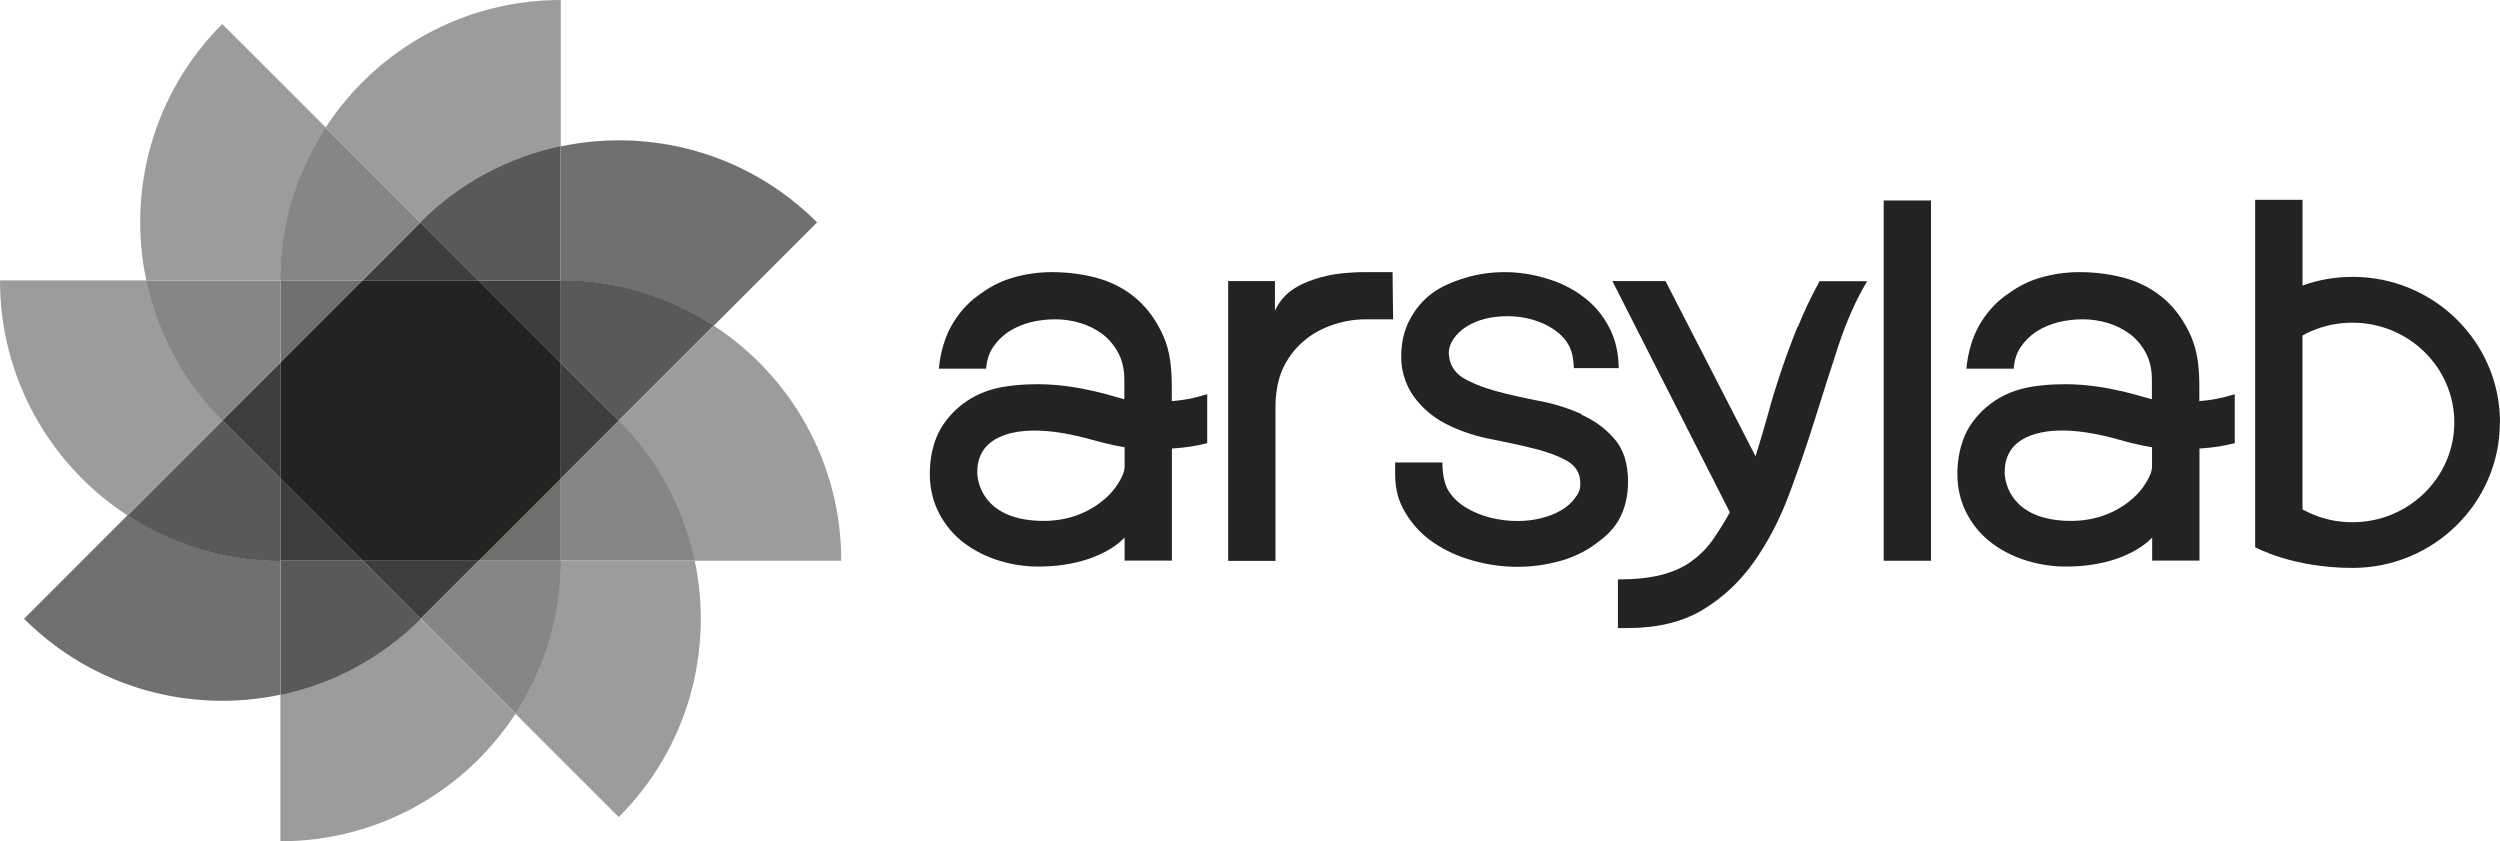
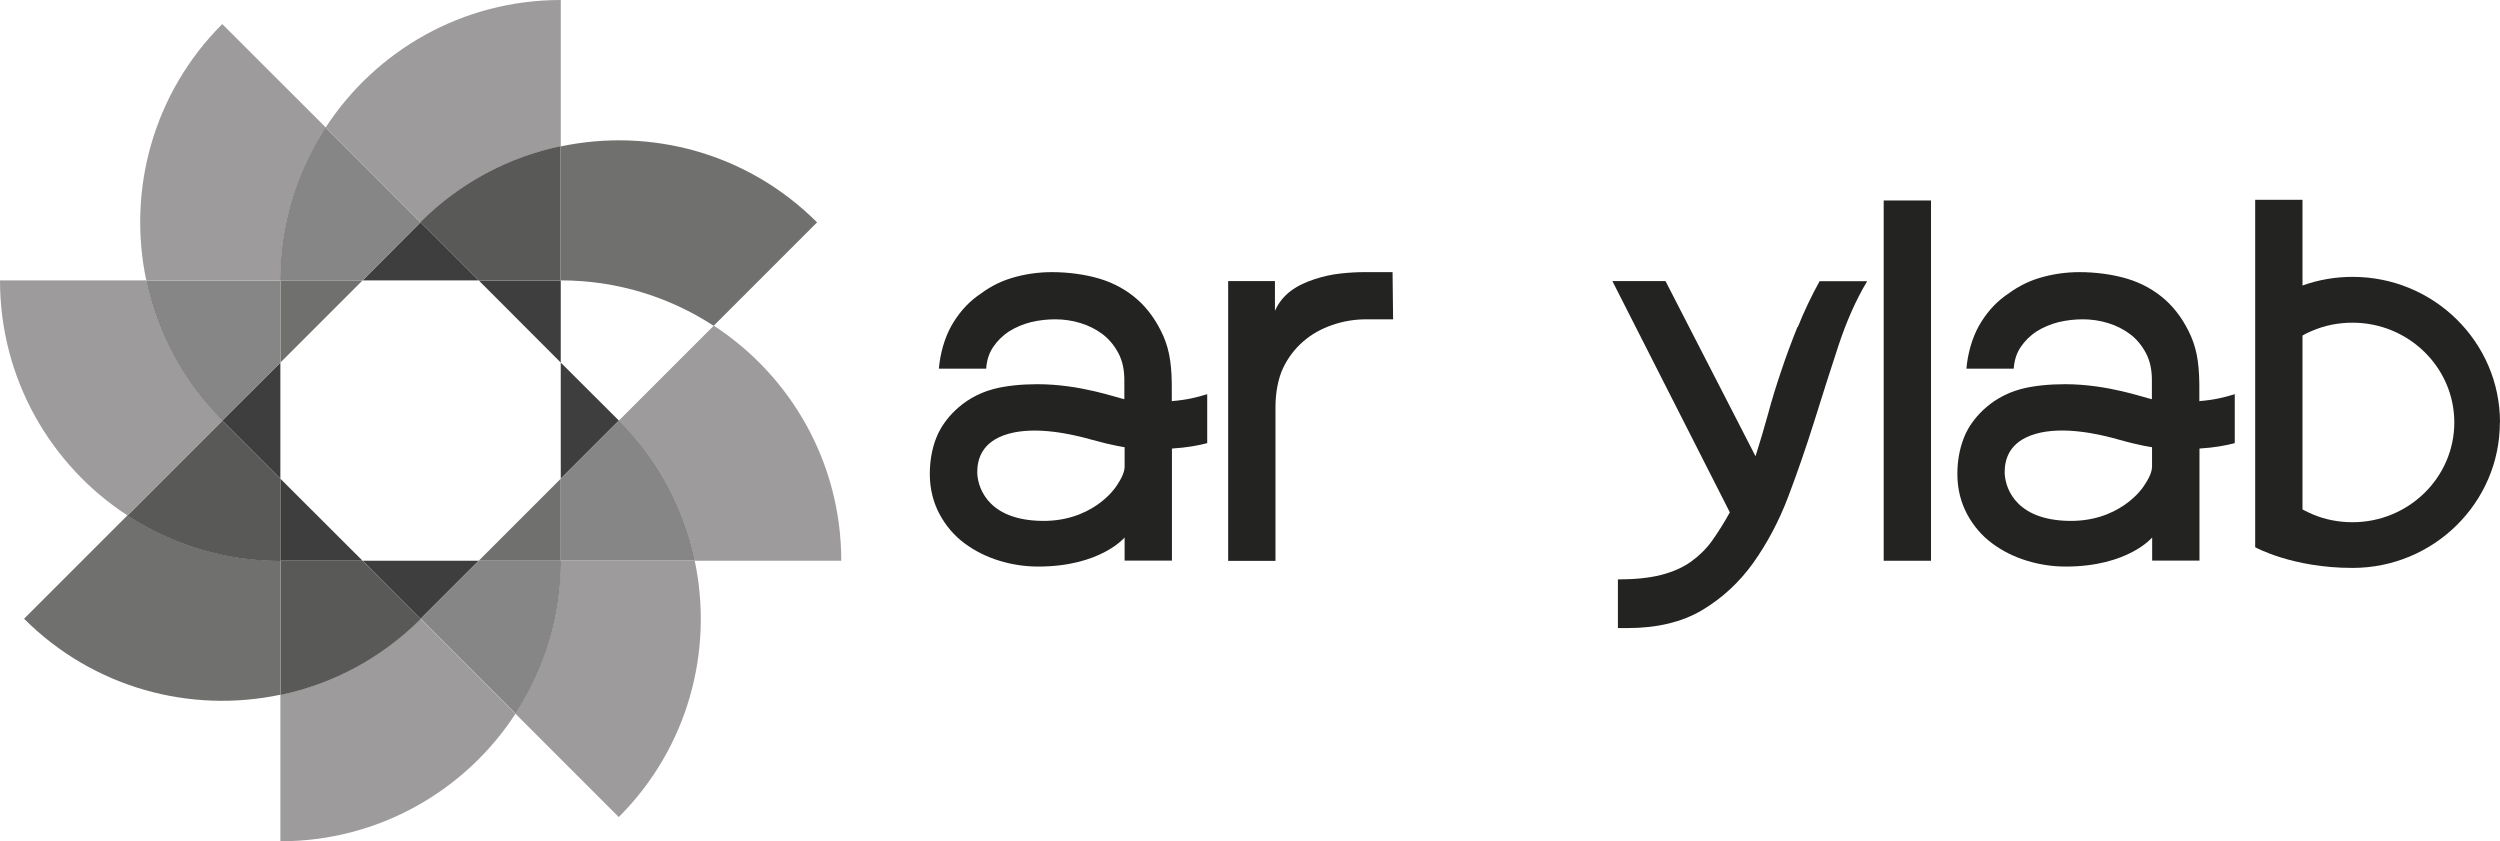
<svg xmlns="http://www.w3.org/2000/svg" id="Calque_1" data-name="Calque 1" viewBox="0 0 184.93 62.23">
  <defs>
    <style>      .cls-1 {        fill: #70706e;      }      .cls-2 {        fill: #3f3e3e;      }      .cls-3 {        fill: #595958;      }      .cls-4 {        fill: #9d9b9b;      }      .cls-5 {        fill: #868687;      }      .cls-6 {        fill: #232322;      }    </style>
  </defs>
  <g>
    <g>
      <path class="cls-4" d="M16.44,31.11c-2.95-2.95-4.82-6.57-5.62-10.37H0c0,7.28,3.75,13.69,9.43,17.39l7.02-7.02h0Z" />
      <path class="cls-4" d="M62.23,41.48c0-7.28-3.75-13.69-9.43-17.39l-7.02,7.02h0c2.95,2.95,4.82,6.57,5.62,10.37,0,0,10.83,0,10.83,0Z" />
      <path class="cls-4" d="M31.11,45.78c-2.95,2.95-6.57,4.82-10.37,5.62v10.83h0c7.28,0,13.69-3.75,17.39-9.43l-7.02-7.02h0Z" />
      <path class="cls-4" d="M31.11,16.44c2.95-2.95,6.57-4.82,10.37-5.62V0h0c-7.28,0-13.69,3.75-17.39,9.43l7.02,7.02h0Z" />
      <path class="cls-4" d="M41.48,41.48c0,4.18-1.24,8.06-3.36,11.31l7.65,7.65h0c5.15-5.15,7.02-12.33,5.62-18.96,0,0-9.92,0-9.92,0Z" />
      <path class="cls-4" d="M20.74,20.74c0-4.18,1.24-8.06,3.36-11.31l-7.66-7.65h0c-5.15,5.15-7.02,12.33-5.62,18.96h9.93Z" />
    </g>
    <g>
      <polygon class="cls-1" points="20.74 20.74 20.74 26.82 26.82 20.74 20.74 20.74" />
      <polygon class="cls-1" points="41.48 41.48 41.48 35.41 35.41 41.48 41.48 41.48" />
    </g>
    <g>
      <polygon class="cls-2" points="20.74 41.48 26.82 41.48 20.74 35.41 20.74 41.48" />
      <polygon class="cls-2" points="41.48 20.74 35.41 20.74 41.48 26.82 41.48 20.74" />
      <polygon class="cls-2" points="16.44 31.11 20.74 35.41 20.74 26.82 16.44 31.11" />
      <polygon class="cls-2" points="41.48 35.41 45.78 31.11 41.48 26.82 41.48 35.41" />
      <polygon class="cls-2" points="31.11 45.78 35.41 41.48 26.82 41.48 31.11 45.78" />
      <polygon class="cls-2" points="31.11 16.44 26.82 20.74 35.41 20.74 31.11 16.44" />
    </g>
-     <polygon class="cls-6" points="35.41 20.74 26.82 20.74 20.74 26.82 20.74 35.41 26.82 41.48 35.41 41.48 41.48 35.41 41.48 26.82 35.41 20.74" />
    <g>
      <path class="cls-5" d="M45.78,31.11l-4.29,4.29v6.07h9.92c-.8-3.8-2.67-7.42-5.62-10.37h0Z" />
      <path class="cls-5" d="M16.44,31.11l4.29-4.29v-6.07h-9.92c.8,3.8,2.67,7.42,5.62,10.37h0Z" />
      <path class="cls-5" d="M20.74,20.74h6.07l4.29-4.29-7.02-7.02c-2.12,3.26-3.36,7.13-3.36,11.31h0Z" />
      <path class="cls-5" d="M41.48,41.48h-6.07l-4.29,4.29,7.02,7.02c2.12-3.26,3.36-7.13,3.36-11.31h0Z" />
    </g>
    <g>
      <path class="cls-1" d="M20.74,41.48c-4.18,0-8.06-1.24-11.31-3.36l-7.65,7.65h0c5.15,5.15,12.33,7.02,18.96,5.62v-9.92h0Z" />
      <path class="cls-1" d="M41.48,20.74c4.18,0,8.06,1.24,11.31,3.36l7.65-7.65h0c-5.15-5.15-12.33-7.02-18.96-5.62v9.92h0Z" />
    </g>
    <g>
      <path class="cls-3" d="M20.74,41.48v-6.07l-4.29-4.29-7.02,7.02c3.26,2.12,7.13,3.36,11.31,3.36h0Z" />
-       <path class="cls-3" d="M41.48,20.74v6.07l4.29,4.29,7.02-7.02c-3.26-2.12-7.13-3.36-11.31-3.36h0Z" />
      <path class="cls-3" d="M31.11,45.78l-4.29-4.29h-6.07v9.92c3.8-.8,7.42-2.67,10.37-5.62h0Z" />
      <path class="cls-3" d="M31.11,16.44l4.29,4.29h6.07v-9.92c-3.8.8-7.42,2.67-10.37,5.62h0Z" />
    </g>
  </g>
  <path class="cls-6" d="M103.01,20.13h-2.11c-.5,0-1.07.03-1.72.1s-1.29.21-1.93.42c-.64.21-1.21.46-1.74.85s-.93.89-1.2,1.49v-2.2h-3.46v20.7h3.5v-11.42c0-.99.19-2.06.56-2.84s.87-1.43,1.49-1.97c.62-.54,1.34-.94,2.15-1.22.82-.28,1.65-.42,2.51-.42h1.99l-.04-3.5h0Z" />
  <path class="cls-6" d="M132.96,24.19c-.44,1.1-.85,2.19-1.2,3.25-.36,1.06-.69,2.12-.97,3.17-.29,1.05-.6,2.1-.93,3.14l-6.66-12.96h-3.93l8.69,17.11c-.44.8-.89,1.5-1.32,2.11-.44.61-.97,1.12-1.57,1.55-.61.43-1.34.75-2.2.97s-1.92.33-3.19.33v3.6h.71c2.18,0,4.02-.44,5.51-1.32,1.49-.89,2.75-2.05,3.79-3.5,1.03-1.45,1.9-3.08,2.59-4.9.69-1.82,1.33-3.68,1.93-5.59s1.18-3.76,1.78-5.57,1.3-3.4,2.13-4.78h-3.52c-.64,1.16-1.17,2.29-1.61,3.39h-.02Z" />
  <rect class="cls-6" x="139.34" y="14.83" width="3.5" height="26.65" />
  <path class="cls-6" d="M184.93,31.24c0-5.94-4.89-10.76-10.9-10.76-1.27,0-2.52.21-3.71.64v-6.34h-3.5v25.7s2.74,1.53,7.2,1.53c6.01,0,10.9-4.83,10.9-10.76h0ZM170.32,37.67v-12.85c.21-.12.44-.24.67-.33.96-.42,1.98-.62,3.03-.62,4.15,0,7.53,3.31,7.53,7.38s-3.38,7.38-7.53,7.38c-1.02,0-2.01-.19-2.94-.58-.26-.11-.52-.24-.77-.37h0Z" />
  <path class="cls-6" d="M162.69,29.69v-.66c.02-1.91-.14-3.04-.61-4.14-.48-1.09-1.12-2.01-1.92-2.72-.8-.71-1.74-1.23-2.8-1.55s-2.33-.49-3.53-.49c-1.03,0-2.06.15-3.03.45s-1.73.75-2.51,1.33c-.78.58-1.42,1.33-1.92,2.22-.48.87-.81,1.99-.91,3.14h3.5c.04-.61.21-1.14.51-1.59.31-.46.71-.86,1.19-1.17.48-.3,1.02-.53,1.61-.68.59-.14,1.19-.21,1.8-.21s1.27.09,1.87.28c.6.18,1.15.46,1.63.82s.87.84,1.17,1.4c.3.57.44,1.23.44,1.99v1.42c-.54-.1-3.25-1.11-6.43-1.11-1.12,0-2.33.11-3.26.36-2.45.66-3.67,2.42-4.07,3.26-.39.84-.63,1.86-.63,3.02s.28,2.15.73,2.99c.46.85,1.07,1.57,1.84,2.14.76.57,1.63,1,2.58,1.29s1.92.43,2.87.43c4.6,0,6.39-2.15,6.39-2.15v1.71h3.5v-8.29c1.11-.07,1.92-.22,2.61-.4v-3.62c-.77.23-1.48.42-2.61.51v.02ZM159.18,34.6c0,.55-.65,1.43-.65,1.43,0,0-1.76,2.71-5.81,2.49-3.88-.2-4.43-2.72-4.43-3.59s.27-2.26,2.3-2.84,4.63,0,6.18.44,2.42.55,2.42.55v1.52h0Z" />
  <path class="cls-6" d="M86.68,29.69v-.66c.02-1.91-.14-3.04-.61-4.14-.48-1.09-1.12-2.01-1.92-2.72-.8-.71-1.74-1.23-2.8-1.55s-2.33-.49-3.53-.49c-1.03,0-2.06.15-3.03.45-.98.3-1.73.75-2.51,1.33-.78.58-1.42,1.33-1.92,2.22-.48.87-.81,1.99-.91,3.14h3.5c.04-.61.21-1.14.51-1.59.31-.46.71-.86,1.19-1.17.48-.3,1.02-.53,1.61-.68.59-.14,1.19-.21,1.8-.21s1.27.09,1.87.28c.6.18,1.15.46,1.63.82.48.37.87.84,1.17,1.4.3.57.44,1.23.44,1.99v1.42c-.54-.1-3.25-1.11-6.43-1.11-1.12,0-2.33.11-3.26.36-2.45.66-3.67,2.42-4.07,3.26s-.63,1.86-.63,3.02.28,2.15.73,2.99c.46.85,1.07,1.57,1.84,2.14s1.63,1,2.58,1.29,1.92.43,2.87.43c4.6,0,6.39-2.15,6.39-2.15v1.71h3.5v-8.29c1.11-.07,1.92-.22,2.61-.4v-3.62c-.77.23-1.48.42-2.61.51v.02ZM83.18,34.6c0,.55-.65,1.43-.65,1.43,0,0-1.76,2.71-5.81,2.49-3.88-.2-4.43-2.72-4.43-3.59s.27-2.26,2.3-2.84c2.03-.57,4.63,0,6.18.44,1.54.43,2.42.55,2.42.55v1.52h0Z" />
-   <path class="cls-6" d="M117.01,30.64c-.98-.44-2.04-.78-3.19-.99-1.14-.22-2.21-.46-3.19-.73s-1.8-.6-2.47-1.01c-.66-.42-.99-1.13-.99-1.82s.53-1.45,1.34-1.95c.82-.5,1.81-.75,3-.75.64,0,1.25.08,1.84.25s1.12.41,1.59.73c.47.32.86.71,1.12,1.2.27.51.35,1.15.36,1.66h3.32c-.01-1.14-.25-2.15-.72-3.04-.48-.91-1.12-1.66-1.93-2.26-.8-.6-1.7-1.04-2.72-1.34-1.01-.3-2.04-.46-3.08-.46-.97,0-1.9.13-2.79.39-.9.26-1.86.65-2.55,1.16-.69.51-1.24,1.16-1.66,1.95s-.64,1.7-.64,2.75c0,1.38.51,2.47,1.16,3.25.65.79,1.45,1.41,2.42,1.86.96.46,2.02.8,3.14,1.01,1.13.22,2.18.45,3.14.69s1.77.54,2.42.91.97.93.97,1.68c0,.47-.13.7-.39,1.06s-.61.66-1.03.91c-.43.25-.92.44-1.47.58-.55.14-1.13.21-1.74.21-.69,0-1.36-.08-2.03-.25-.66-.17-1.25-.41-1.78-.73-.53-.32-.96-.71-1.28-1.2-.51-.79-.48-1.99-.48-2.15h-3.5v.91c.02,1.18.26,1.99.79,2.86.53.87,1.21,1.59,2.07,2.17.85.58,1.82,1.02,2.9,1.32,1.07.3,2.17.46,3.27.46,1.02,0,2.03-.13,3.02-.39.99-.26,1.87-.66,2.63-1.2.76-.54,1.37-1.03,1.84-1.84.47-.81.71-1.77.71-2.87,0-1.32-.33-2.38-.99-3.14-.66-.78-1.48-1.38-2.47-1.82v-.02Z" />
</svg>